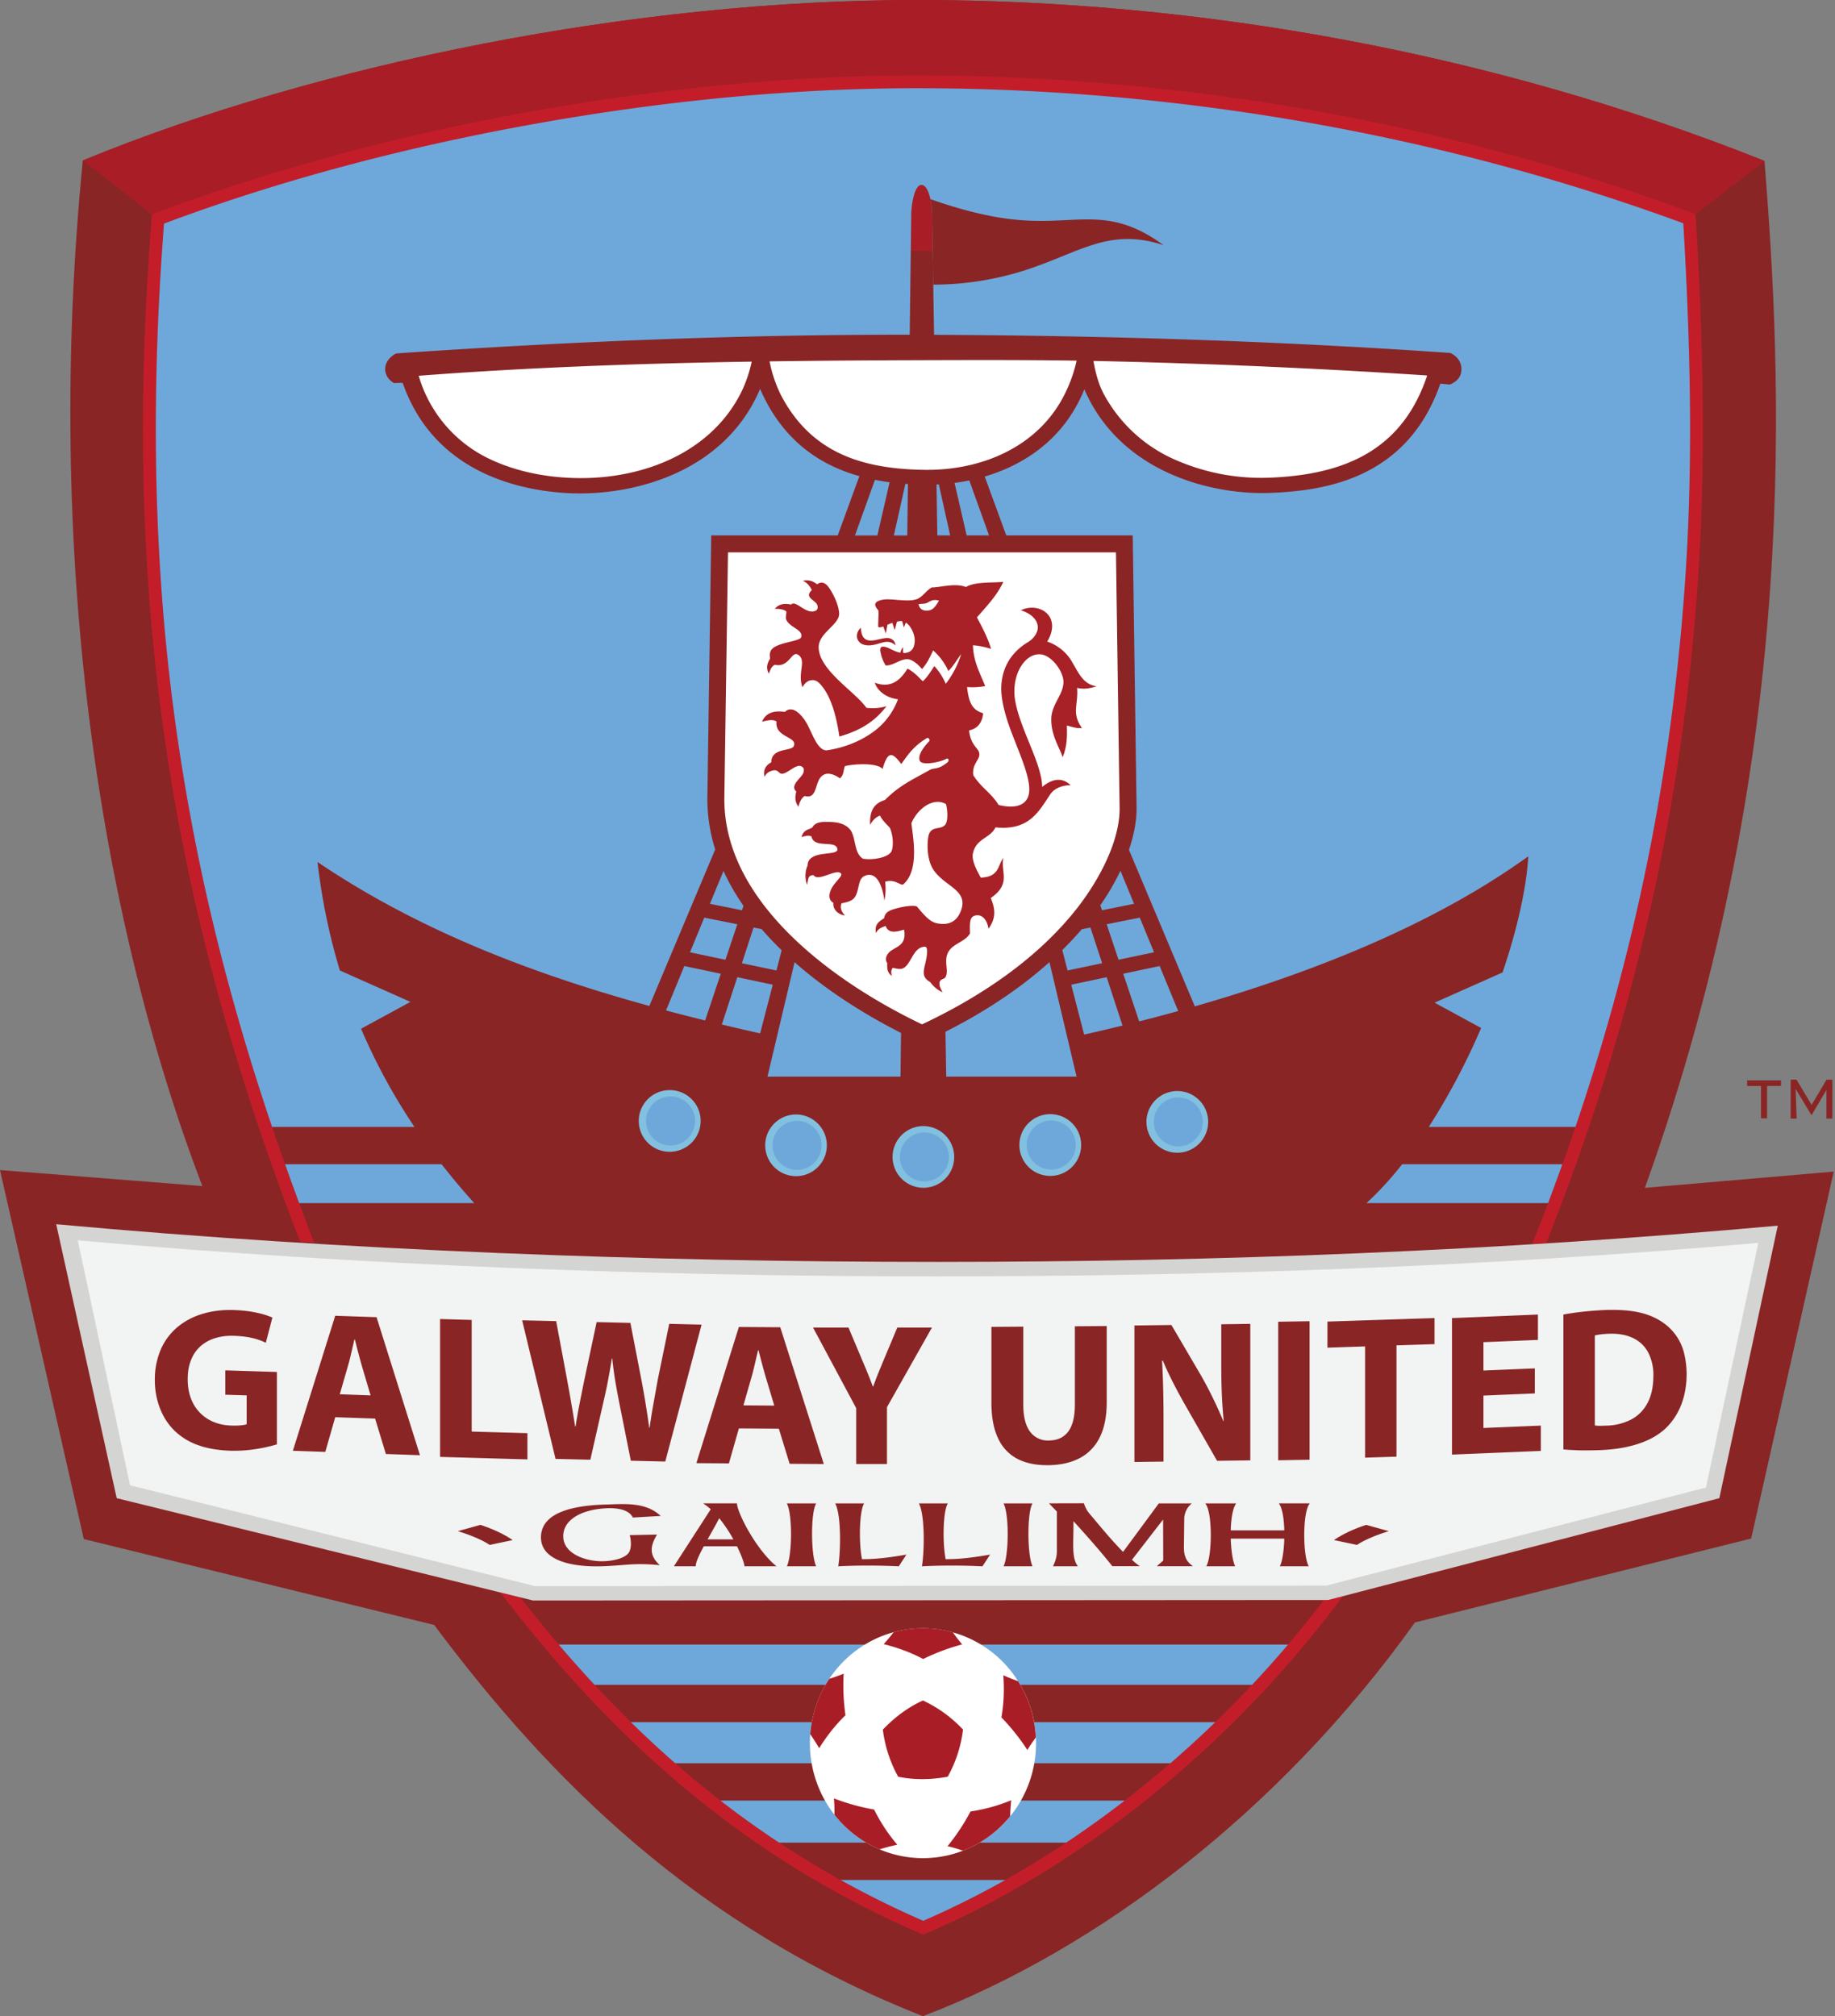
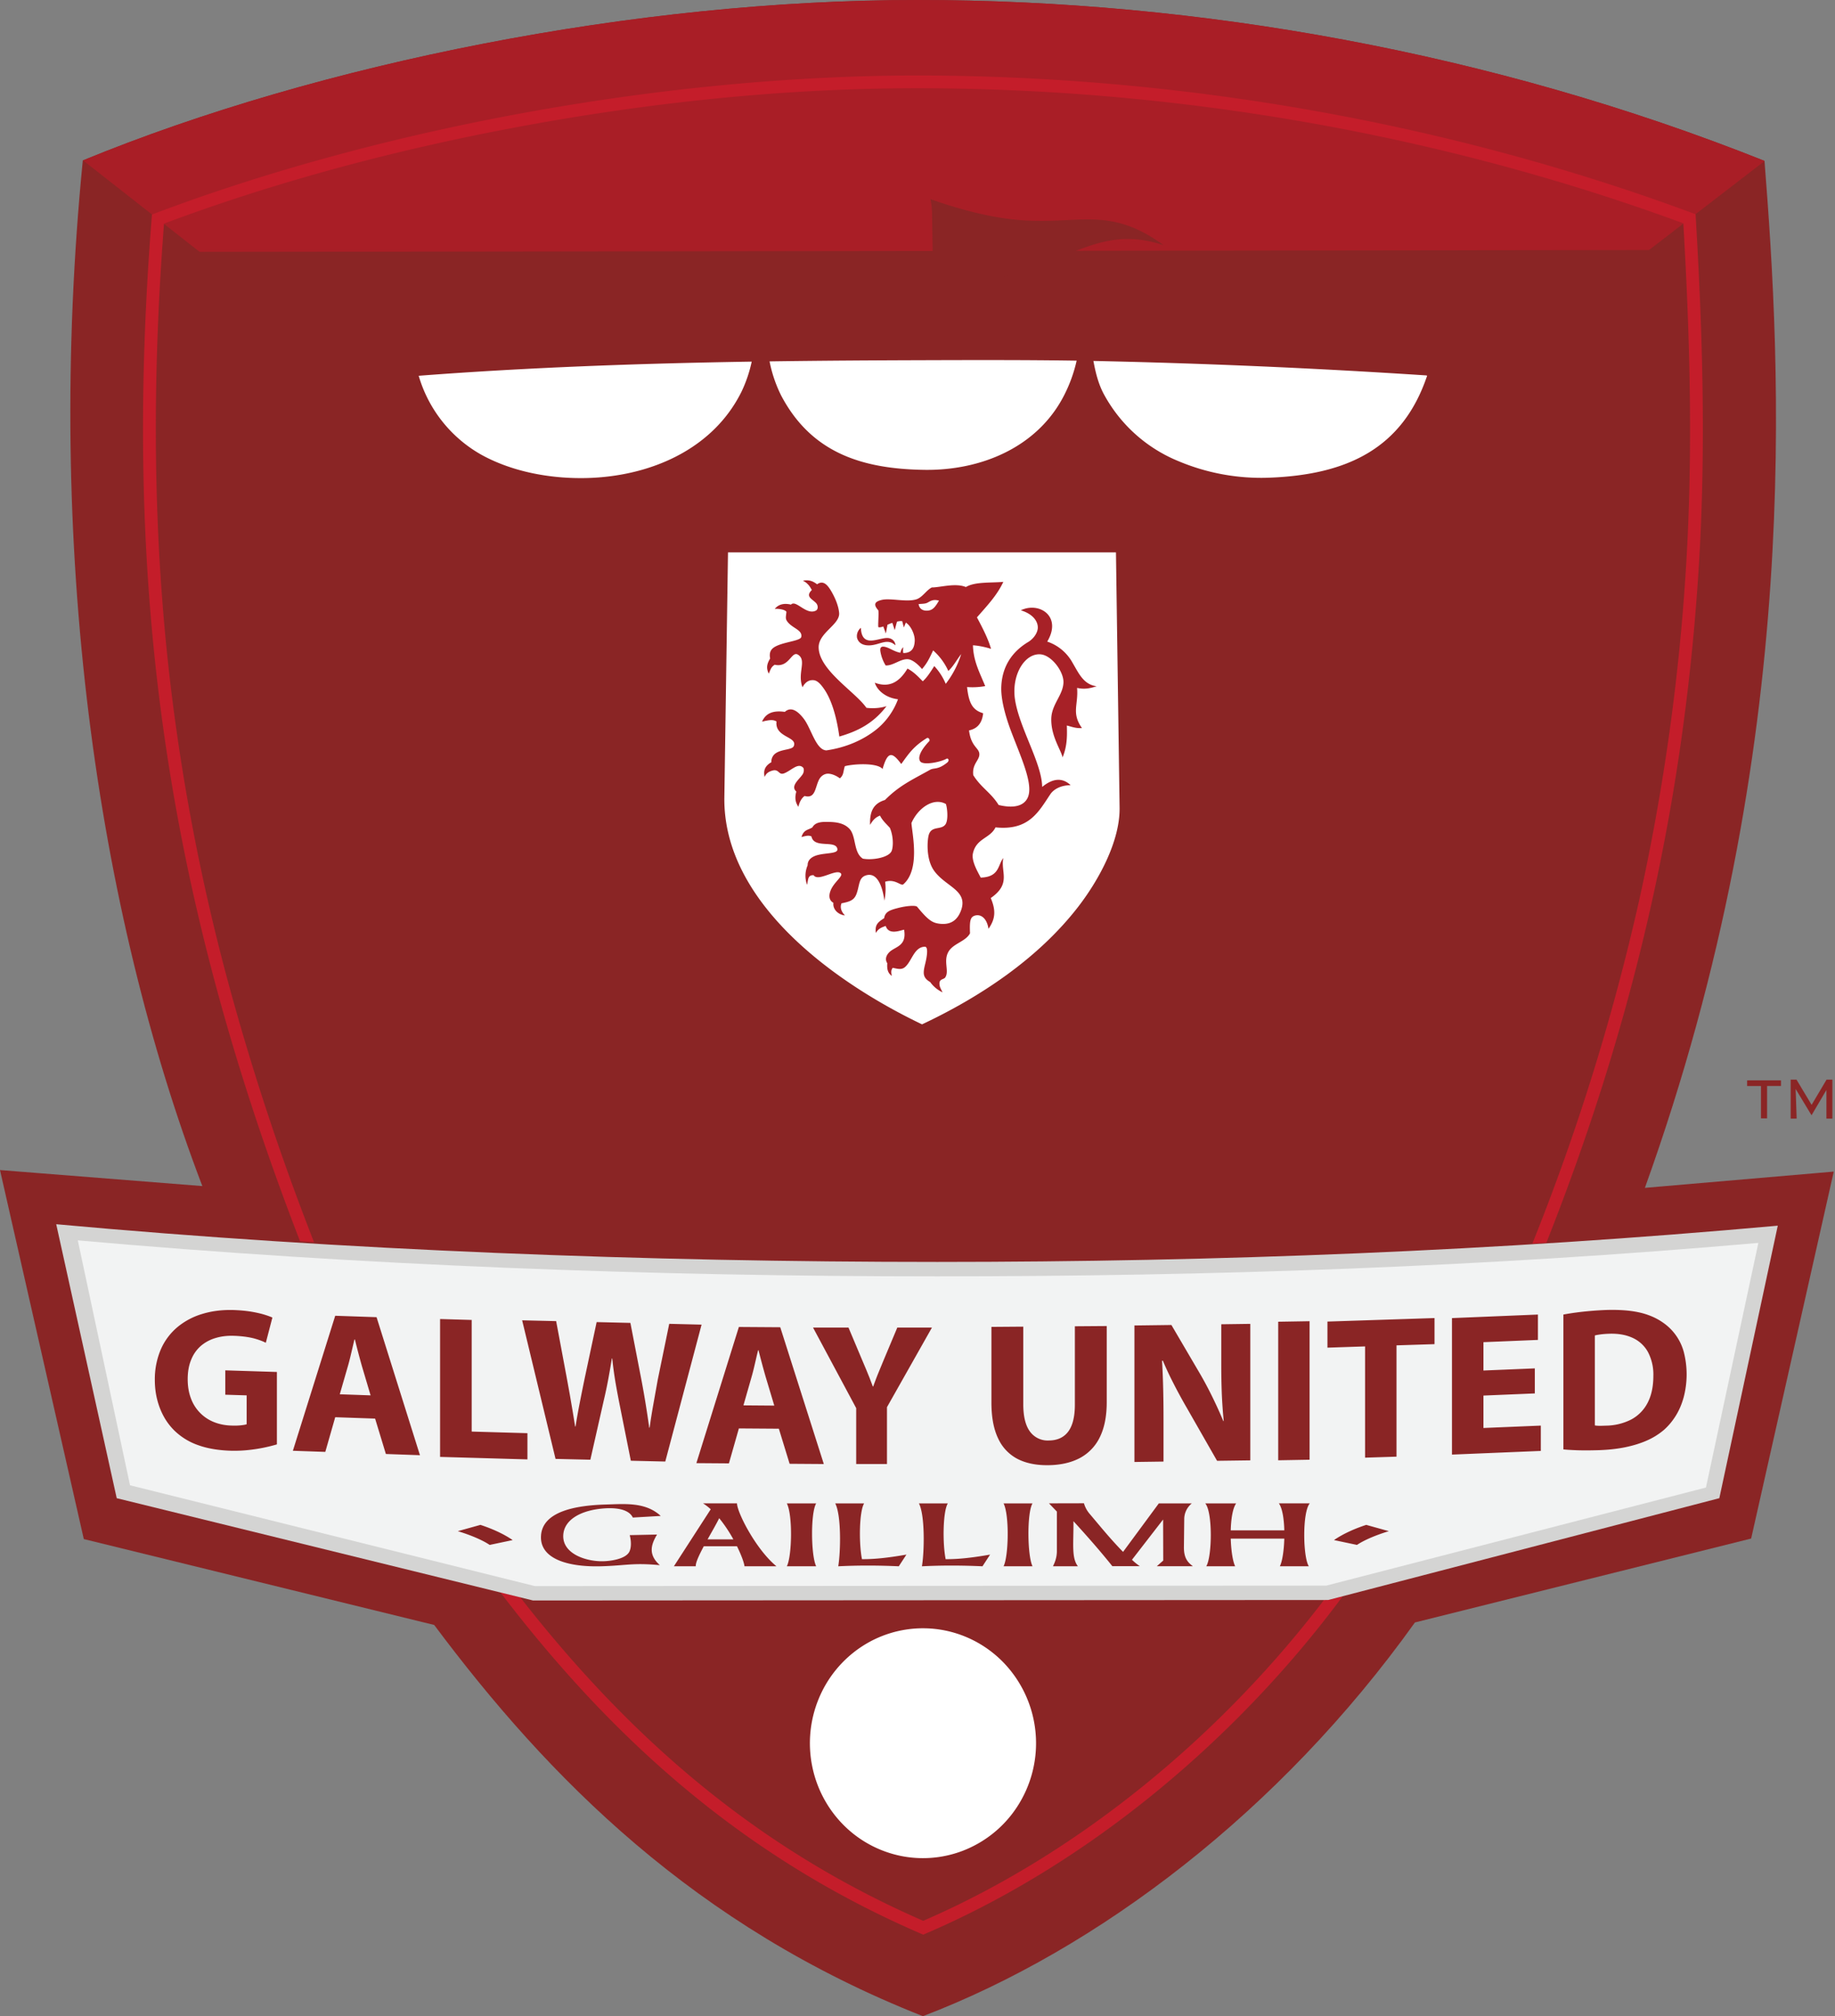
<svg xmlns="http://www.w3.org/2000/svg" width="455" height="500" fill="none">
  <rect width="100%" height="100%" fill="#808080" stroke="none" />
  <path fill="url(#a)" d="M20.53 39.79C79.41 15.59 157.75 0 227.43 0c69.67 0 142.55 12.99 210.09 39.9 3.94 50.24 9.89 144.75-29.66 254.68l46.83-4.03-20.48 91-83.37 20.81c-33.46 46.82-78.56 81.04-122 97.64-56.58-22.31-92.79-59-121.18-97.02l-86.88-21.3L0 290.17l50.17 3.97c-26.16-68.56-39.1-158.68-29.64-254.35Z" />
  <path fill="#A91E26" fill-rule="evenodd" d="M20.58 39.77C79.45 15.59 157.76 0 227.42 0c69.68 0 142.56 12.99 210.1 39.9v.05L408.89 62l-359.38.47-28.93-22.7Z" clip-rule="evenodd" />
  <path fill="#C41D2A" fill-rule="evenodd" d="M420.42 53.13c-61.07-22.76-127.96-34.4-193-34.4-61.03 0-131.82 12.5-189.74 34.47-7.26 90.56 2.9 167.19 36.72 254.63l3.47.23a624.5 624.5 0 0 1-21.73-66.07 519 519 0 0 1-13.6-70.06c-4.77-38.78-4.88-77.57-1.87-116.48 28.1-10.51 57.57-18.3 87.02-23.83 32.68-6.14 66.47-9.74 99.73-9.74 64.13 0 129.74 11.32 189.97 33.5 1.71 29.35 2.48 58.62.49 88a533.82 533.82 0 0 1-11.44 79.91 556.6 556.6 0 0 1-26.48 85.11l3.48-.22c21.36-53.96 33.68-106.98 37.59-164.59 2.07-30.54 1.2-60.19-.6-90.46Zm-296.4 341.7c28.6 37.53 61.43 66.3 104.9 84.95 40.9-17.4 77.75-48.48 104.02-83.93l-3.62.94h-1.04c-25.61 33.6-60.68 62.8-99.36 79.56-41.24-17.97-72.68-45.28-99.94-80.25l-4.96-1.27Z" clip-rule="evenodd" />
  <path fill="#fff" fill-rule="evenodd" d="M228.63 254.03c14.5-6.82 28.82-16.37 38.68-29.11 4.99-6.45 10.42-16.19 10.3-24.63l-.9-63.3h-96.2l-.9 60.7c-.38 26.14 27.43 46.03 49.01 56.34ZM103.82 93.2a33.08 33.08 0 0 0 15.73 19.68c6.81 3.71 14.9 5.43 22.63 5.66 16.6.52 34.03-5.95 41.68-21.4a33.3 33.3 0 0 0 2.53-7.46c-27.25.44-55.04 1.4-82.57 3.51Zm87-3.58a33.11 33.11 0 0 0 2.88 8.48c7.4 14.03 19.77 18.19 35.44 18.42 14.3.22 28.33-5.73 34.82-18.7a35.96 35.96 0 0 0 3-8.38c-12.41-.19-24.92-.16-37.55-.12-12.67.04-25.56.11-38.59.3Zm80.3-.1c.55 2.96 1.25 5.84 2.74 8.51a36.84 36.84 0 0 0 18.1 16.23 52.86 52.86 0 0 0 22.88 4.2c18.97-.74 32.92-7.08 39.03-25.3-.1-.03-.23-.06-.37-.07a1860.78 1860.78 0 0 0-82.38-3.58Z" clip-rule="evenodd" />
-   <path fill="#82C0E0" fill-rule="evenodd" d="M166.03 270.34a7.64 7.64 0 0 1 2.93 14.72 7.65 7.65 0 1 1-2.93-14.72ZM197.39 276.38a7.67 7.67 0 0 1 6.36 11.9 7.65 7.65 0 1 1-6.36-11.9ZM228.96 279.26a7.67 7.67 0 0 1 6.37 11.9 7.65 7.65 0 1 1-6.37-11.9ZM260.42 276.3a7.66 7.66 0 1 1 0 15.32 7.66 7.66 0 0 1 0-15.32ZM291.92 270.57a7.65 7.65 0 1 1 0 15.3 7.65 7.65 0 0 1 0-15.3Z" clip-rule="evenodd" />
-   <path fill="url(#b)" d="M40.67 55.45c-3.02 38.91-2.9 77.7 1.86 116.49a519.08 519.08 0 0 0 13.6 70.05 588.7 588.7 0 0 0 11.34 37.48h35.3a146.43 146.43 0 0 1-13.24-24.35l12.24-6.66-17.5-7.79a152.64 152.64 0 0 1-5.54-26.9c24.99 16.9 53.1 27.66 82.28 35.7l16.33-38.82a41.2 41.2 0 0 1-1.94-13.02l.95-64.85h31.37l5.37-14.7c-9.55-2.67-18.99-8.63-24.62-21.64-8.6 20.34-30.62 26.38-46.41 25.9-11.54-.37-34.13-4.24-42.21-27.38-.7 0-1.41 0-2.12.05-2.7-1.42-3.4-5.22.48-7.36 42.23-2.9 84.72-4.7 127.36-4.64l.38-29.97c.02-1.74.66-7.27 2.58-7.18 1.87.1 2.55 4.98 2.58 6.74l.5 30.43c42.51.2 85.3 1.52 128 4.5 2.17 1.03 2.9 2.78 2.74 4.45-.12 1.3-.82 2.56-2.86 3.39l-2.34-.23c-8.17 23.43-28.25 26.56-42.16 27.1-14.25.56-37.08-4.86-46.12-25.68-4.94 12.2-14.75 18.69-24.7 21.62l5.34 14.6h31.36l.95 67.46c.04 2.94-.53 6.52-1.89 10.51l16.33 38.82c32.65-9.37 61.1-21.63 82.7-37.22-.5 8.07-2.78 18.19-6.39 28.81l-16.85 7.5 11.54 6.28a169.7 169.7 0 0 1-12.98 24.53h36.36a538.42 538.42 0 0 0 15.8-56.18c5.86-26.33 9.61-53 11.44-79.91 2-29.38 1.22-58.65-.49-88-60.23-22.18-125.84-33.5-189.97-33.5-33.26 0-67.05 3.6-99.73 9.74-29.45 5.53-58.93 13.32-87.02 23.83Zm125.35 216.47a6.08 6.08 0 1 1 0 12.15 6.08 6.08 0 0 1 0-12.15Zm31.37 6.05a6.08 6.08 0 1 1 0 12.15 6.08 6.08 0 0 1 0-12.15Zm31.57 2.87a6.08 6.08 0 1 1 0 12.15 6.08 6.08 0 0 1 0-12.15Zm31.45-2.96a6.08 6.08 0 1 1 0 12.15 6.08 6.08 0 0 1 0-12.15Zm31.51-5.73a6.08 6.08 0 1 1 0 12.15 6.08 6.08 0 0 1 0-12.15Zm-51.59-153c-1.22.25-2.44.46-3.64.61l3 13.02h5.55l-4.9-13.64Zm37.49 96.79a60.78 60.78 0 0 1-4.99 8.56l.42 1.24 7.95-1.6-3.38-8.2Zm4.79 11.63-8.2 1.64 2.94 8.8 8.8-1.85-3.54-8.6Zm4.94 12-9.04 1.91 3.96 11.82c3.26-.83 6.48-1.69 9.67-2.57l-4.6-11.16Zm-54.76-119.44-.57.02.2 12.63h3.18l-2.81-12.65Zm37.6 109.9-2.17.43a84.28 84.28 0 0 1-4.82 5.15l1.31 5.06 8.57-1.8-2.9-8.85Zm-10.17 8.57c-6.67 5.99-15.15 11.9-25.78 17.27l.18 11.12h32.32l-6.72-28.39Zm8.6 17.97c3.2-.72 6.38-1.47 9.51-2.24l-3.92-11.99-8.79 1.86 3.2 12.37Zm-94.2-29 8.2 1.64-2.94 8.8-8.79-1.85 3.54-8.6Zm12.23 2.45 2 .4a81.78 81.78 0 0 0 4.97 5.24l-1.3 5.01-8.56-1.8 2.89-8.85Zm-2.87-4.28-7.95-1.6 3.36-8.15a55.57 55.57 0 0 0 4.96 8.65l-.37 1.1Zm-14.3 13.83 9.04 1.91-3.88 11.59c-3.24-.8-6.47-1.63-9.69-2.48l4.53-11.02Zm13.14 2.77 8.79 1.86-3.13 12.07c-3.17-.71-6.34-1.44-9.5-2.2l3.84-11.73Zm37.76-122.75-3.03 13.2h-5.56l4.96-13.79c1.22.24 2.43.44 3.63.6ZM190.3 267l6.72-28.38c7.7 6.8 16.85 12.7 26.4 17.54l-.14 10.84H190.3Zm31.34-134.2 2.85-12.8c.2 0 .42.02.63.04l-.16 12.75h-3.32ZM70.68 288.72c1.14 3.22 2.31 6.43 3.5 9.64h43.41a177.27 177.27 0 0 1-8.1-9.64H70.7Zm268.15 9.64h45.03c1.2-3.2 2.39-6.42 3.54-9.64h-39.72a81.88 81.88 0 0 1-8.85 9.64ZM80.55 314.85l1.7 4.22-51.67-4.71 10.87 49.17 79.33 20.22 3.58 6.3 1.95 2.59H331.4l1.6-2.21 4.67-7.36 79.75-19.53 10.65-48.64-52.85 5.15 2-4.85.14-.35H80.55Zm57.99 93c2.9 3.4 5.86 6.73 8.88 9.97h163.05c3.06-3.26 6.04-6.6 8.92-9.98H138.54Zm17.89 19.23c3.57 3.51 7.23 6.9 10.98 10.19h122.81c3.8-3.3 7.52-6.7 11.13-10.19H156.43Zm22.2 19.45c4.7 3.65 9.54 7.12 14.54 10.43h71.2c4.95-3.3 9.8-6.78 14.52-10.43H178.64Zm29.79 19.69a236.84 236.84 0 0 0 20.5 10.13c6.91-3 13.7-6.39 20.36-10.13h-40.86Z" />
  <path fill="url(#c)" d="m13.94 303.6 15 67.94 103.23 25.37 197.16-.12 96.99-25.25 14.49-67.58c-69.84 6.3-138.73 8.98-208.4 8.99-71.9 0-147.46-2.86-218.47-9.35Z" />
  <path fill="url(#d)" d="m19.29 307.6 12.95 60.74 100.38 25 196.25-.12L423 368.9l13-60.67c-68.15 5.99-135.2 8.28-203.6 8.3-70.37 0-143.03-2.68-213.12-8.93Z" />
  <path fill="url(#e)" d="M230.7 49.38c8.08 2.85 15.74 4.76 22.91 5.25 14.23.97 21.67-3.5 34.92 6.18-13.28-4.42-20.5 1.62-33.77 6.02a75.18 75.18 0 0 1-23.36 3.76l-.3-18a17.8 17.8 0 0 0-.4-3.22Z" />
  <path fill="#A72127" fill-rule="evenodd" d="M234.49 242.2c-.33.9-1.8.3-1.51 2.16.06.43.34.95.73 1.73a7.8 7.8 0 0 1-3.06-2.54c-1.1-.64-1.6-1.34-1.6-2.35 0-1.04.37-2.05.6-3.26.3-1.54.42-3.18-.33-3.16-2.64.07-3.16 3.43-4.84 4.98-.88.8-1.8.53-3.12.25-.54.7-.34 1.3-.24 2-1.1-.79-1.2-1.87-1.11-3.14-.64-.95-.26-1.96.48-2.71 1.42-1.45 4.4-1.43 3.69-5.6-.87.13-3.81 1.45-4.56-.93-1.21.42-1.83.72-2.45 1.73-.22-1.84.26-2.54 2.06-3.65.23-1.6 1.45-2.02 3.43-2.53 2.24-.58 4.43-.7 4.76-.3 2.8 3.42 3.83 4.03 5.75 4.22 2.71.26 4.2-1.04 5.02-3.05 2.15-5.28-3.74-6.05-6.64-10.21-2.04-2.94-1.61-7.77-1.22-8.91.74-2.17 3-1.06 4.06-2.43.88-1.12.42-4.54.14-5.12-3.12-1.73-6.98 1.12-8.53 4.73.14 2.5 2.26 11.47-2.02 15.2-.57.5-2.02-1.45-4.5-.64.15 1.21.18 2.78-.18 4.7-.28-2.16-1.28-7.1-4.4-6.33-2.08.52-1.7 2.5-2.55 4.7-.62 1.63-1.88 1.9-3.7 2.28-.36.95-.16 1.94.86 3-1.85-.23-3.06-1.63-2.86-3.13-1.47-.8-1.09-2.6-.2-4.01.95-1.5 2.5-2.66 2.09-3.23-1.05-1.42-5.66 2.16-6.8.39-1.43-.04-1.31.93-1.62 2.38a6.5 6.5 0 0 1 .14-4.83c-.03-1.47 1.23-2.26 2.72-2.6 2.05-.49 4.79-.3 4.66-1.39-.3-2.43-5.8-.03-6.43-3.16-.59-.33-1.3-.19-2.47.14.54-1.9 1.73-1.74 2.7-2.4.72-1.31 2.28-1.39 3.95-1.35 1.68.03 3.76.18 5.2 1.67 1.77 1.84.97 5.92 3.36 7.44 2.31.45 6.56-.25 7.17-1.99.42-1.2.38-3.67-.47-5.65-1-1.1-1.85-1.84-2.45-3.04-1.17.47-1.75 1.11-2.45 2.3-.16-3.63 1.06-5.37 3.69-6.17 3.6-3.64 6.86-5.06 11.18-7.49 1-.56 1.88.09 4.2-1.75.75-.59.24-1.18-.1-1-1.5.85-5.75 1.7-6.53.69-.6-.79-.23-2.45 2.21-5.02.29-.3-.16-1.04-.61-.76-3.36 2.08-4.54 3.96-6.32 6.41-2.18-2.92-3.32-3.38-4.63 1.24-1.34-1.62-7.17-1.28-9.36-.7-.45 1.45-.24 2.16-1.23 3.02-.97-.75-2.55-1.43-3.63-1.05-.76.27-1.3.8-1.66 1.63-.88 1.97-.87 4.49-3.45 3.79-.65.45-1.24 1.32-1.54 2.68-.74-1.08-.96-2.18-.52-3.77-1.5-1.38.6-2.88 1.53-4.23.43-.62.4-1.47.15-1.72-1.25-1.25-2.81.62-4.57 1.37-1.61.7-1.27-1.22-3.2-.58-.9.29-1.43.72-1.76 1.53-.45-1.92.41-2.93 1.67-3.66a2.5 2.5 0 0 1 1.17-2.28c1.51-.98 4-.78 4.38-1.71 1-2.42-4.75-2.07-4.28-6.11-.79-.48-1.69-.43-3.59.05.95-2.16 2.8-2.82 5.65-2.43 1.52-1.36 3.18-.29 4.71 1.72 1.85 2.41 3 7.74 5.6 7.83 4.95-.72 9.1-2.6 12.26-5.08 2.7-2.12 4.55-4.99 5.49-7.6-2.95-.34-5.12-2.12-5.75-4.1 3.5 1.3 6.03-.04 8.1-3.5 1.68.84 2.95 2.32 3.8 3.14 1.07-.95 1.93-2.34 2.85-3.77a14.96 14.96 0 0 1 2.84 4.41 23.45 23.45 0 0 0 3.84-7.39c-1.15 1.48-2 3.13-3.2 4.19a15.05 15.05 0 0 0-3.76-5.09c-.98 2.02-1.36 2.97-2.76 4.63-.72-.91-2.27-2.37-3.52-2.45-1.83-.12-3.66 1.66-5.5 1.54a9.56 9.56 0 0 1-1.27-3.3c-.25-1.25.21-1.63 1.59-1.16.97.34 2.03 1.1 3.34 1.31.11-.5.33-1.02.69-1.37-.02.44-.08.91.02 1.45 2.04-.01 2.74-1.14 2.84-2.95.1-1.49-.88-3.77-2.2-4.6l-.5 1.2-.4-1.56c-.47-.04-.89.01-1.3.13l-.56 2.1-.58-1.8c-.51.12-.82.33-1.21.45l-.41 2.18-.64-1.75c-.23.09-.47.17-.7.2-.63.07-.55-.02-.55-.62 0-1.12.16-2.81.03-3.56-1.02-1.2-1.3-2.09.86-2.6 2.16-.5 6.03.6 8.5-.12 1.56-.46 2.46-2.22 3.9-2.97 2.02.02 5.83-1.18 8.45-.1 2.26-1.34 6.07-1 9.28-1.28-1.53 3.26-3.74 5.61-6.54 8.8 1.35 2.56 2.77 5.25 3.49 7.81-1.2-.37-2.84-.78-4.48-.88.12 3.96 1.6 6.6 3.04 10.12-.89.16-2.57.39-4.5.23.45 4.14 1.43 5.73 3.99 6.5-.31 2.97-1.93 3.91-3.5 4.26.5 4.09 2.5 4.28 2.56 5.86.05 1.59-1.85 2.42-1.51 5.23 1.92 3.1 4.36 4.3 6.29 7.4 4.7 1.13 6.92-.28 7.46-2.56.82-3.47-2.13-9.77-4.4-15.8-1.55-4.11-2.54-8.16-2.4-11.03.22-4.97 2.66-8.62 6.67-11.03 1.38-.84 2.3-2.25 2.38-3.44.08-1.42-.9-3.4-4.2-4.42 4.5-2.2 10.31 1.46 6.54 7.76a11.28 11.28 0 0 1 6.3 5.3c1.57 2.66 2.72 5.36 5.96 5.78-1.94.6-3.1.77-4.86.41.35 4.23-1.46 6.17 1.21 9.96-1.5.09-2.42-.3-3.75-.64.08 2.58.1 5.1-1.06 7.91-.35-1.79-2.92-5.26-2.8-9.65.12-3.56 2.88-5.75 3.02-8.88.13-2.65-2.85-6.73-5.6-7.02-3.95-.4-7.3 5.02-6.43 11.08 1.03 7.09 6.69 15.9 6.75 21.8 2.98-2.47 5.34-2.1 7.06-.43-2.33-.02-4.18.96-5.03 2.23-2.88 4.27-5.25 9.1-13.6 8.22-1.32 2.76-4.78 2.68-5.6 6.46-.42 1.97 1.29 4.7 1.93 6 4.69-.15 4.2-3.1 5.61-4.86-.72 3.47 2.06 6.34-3.12 9.93 1.4 3.26 1.05 5.32-.56 7.63-.38-2.63-1.94-3.77-3.45-3.25-1.09.37-1.25 1.38-1.13 4.37-1.12 2.1-4.27 2.5-5.42 4.7-1.15 2.2.2 4.51-.61 6.04Zm-6.71-92.4c.18 1.42 1.4 1.78 2.5 1.6 1.2-.2 1.75-1.15 2.55-2.44-1.39-.41-2.05.06-2.8.47-.58.31-1.09.29-2.25.37Z" clip-rule="evenodd" />
  <path fill="#A72127" fill-rule="evenodd" d="M213.47 155.69a2.62 2.62 0 0 0-.96 2.5c.4 1.43 1.7 1.97 3.37 1.84 2.45-.2 4.17-1.82 6.14 0 0-.96-.87-1.9-2.25-1.81-1.22.07-3.05.8-4.35.6-1.14-.18-1.9-1.09-1.95-3.13ZM219.82 175.12c-3.36 4.42-7.38 6.28-11.7 7.54-.74-5.32-2.07-9.38-3.85-11.89-.8-1.13-1.63-2.07-2.65-2.1-.8-.04-1.81.24-2.64 1.76-1.35-3.55 1.16-6.68-1.13-8.08-1.6-.98-2.16 3.31-5.76 2.5-.95.6-1 1.22-1.48 2.2-.64-1.35-.5-2.34.35-3.75-.35-1.82.43-2.6 1.75-3.18 2.21-.98 5.8-1.25 5.97-2.16.36-1.83-2.44-2.17-3.59-4.02-.38-.61-.2-1.07-.09-2.22-.41-.63-2.2-.8-2.9-.71.82-1.03 2.13-1.53 4.03-1.07 1.23-1.31 3.8 2.72 6.18 1.48.58-.3.58-1.25.06-1.84-.94-1.04-2.79-1.6-1.07-3.26-.42-.72-.84-1.6-2.2-2.32 1.34-.24 2.34 0 3.5.9 1.4-.98 2.44-.14 3.52 1.72.9 1.54 1.8 3.57 1.95 5.4.22 2.9-5.18 4.91-5.08 8.6.14 5.64 9.12 10.97 11.84 14.91 1.23.16 3.15.18 5-.41Z" clip-rule="evenodd" />
  <path fill="url(#f)" d="M228.85 403.8c7.43 0 14.56 3 19.82 8.34a28.84 28.84 0 0 1 3.49 36 28.13 28.13 0 0 1-12.59 10.5 27.59 27.59 0 0 1-16.19 1.62 27.89 27.89 0 0 1-14.35-7.8 28.66 28.66 0 0 1-7.67-14.6 28.94 28.94 0 0 1 1.6-16.47 28.4 28.4 0 0 1 10.32-12.79 27.7 27.7 0 0 1 15.57-4.8Z" />
-   <path fill="#A91E26" fill-rule="evenodd" d="M228.85 421.71a32.08 32.08 0 0 1 9.94 7.22 32.1 32.1 0 0 1-3.8 11.69c-4.1.74-8.19.84-12.28 0a32.1 32.1 0 0 1-3.8-11.69c2.88-3 6.13-5.5 9.94-7.22ZM221.6 404.76c-.74.96-1.54 1.93-2.48 2.98 3.43.85 6.67 2.03 9.79 3.68a52.51 52.51 0 0 1 9.67-3.62c-.8-.94-1.6-1.96-2.32-3a27.6 27.6 0 0 0-14.66-.04ZM200.9 430.06a50.63 50.63 0 0 1 2.22 3.48c1.87-3 3.99-5.72 6.52-8.17a52.61 52.61 0 0 1-.45-10.31c-1.15.47-2.35.9-3.56 1.27a28.65 28.65 0 0 0-4.72 13.73ZM218.08 458.63c1.36-.42 2.77-.8 4.41-1.15a42.82 42.82 0 0 1-5.75-8.73 52.62 52.62 0 0 1-9.96-2.76c.11 1.32.15 2.7.12 4.04a28.17 28.17 0 0 0 11.18 8.6ZM250.48 450.43c.03-1.25.1-2.53.26-3.98a42.8 42.8 0 0 1-10.09 2.78 52.57 52.57 0 0 1-5.7 8.61c1.27.3 2.58.68 3.82 1.13a28.11 28.11 0 0 0 11.7-8.54ZM252.44 416.92a50.53 50.53 0 0 1-3.66-1.46c.25 3.53.13 6.98-.47 10.45a52.61 52.61 0 0 1 6.43 8.08c.63-1.05 1.35-2.1 2.1-3.1a28.69 28.69 0 0 0-4.4-13.97Z" clip-rule="evenodd" />
  <path fill="#8A2525" fill-rule="evenodd" d="m68.66 340.24-12.8-.4v6.04l5.3.16v7.16c-.3.12-.8.2-1.45.27-.66.07-1.44.1-2.31.06-1.6-.04-3.06-.34-4.39-.88a10 10 0 0 1-5.67-5.87c-.53-1.4-.8-2.97-.8-4.75 0-1.87.3-3.5.88-4.87a8.9 8.9 0 0 1 2.4-3.4 9.8 9.8 0 0 1 3.63-1.94c1.37-.42 2.89-.6 4.5-.55 1.26.04 2.37.15 3.33.3s1.82.36 2.56.6c.76.24 1.45.52 2.07.83l1.63-6.25c-.56-.26-1.3-.52-2.23-.8-.93-.26-2-.5-3.23-.7-1.23-.19-2.58-.31-4.07-.37-2.83-.09-5.44.23-7.8.95a17.35 17.35 0 0 0-6.22 3.29 15.08 15.08 0 0 0-4.1 5.49 18.87 18.87 0 0 0-1.5 7.57c0 1.68.18 3.28.56 4.8.38 1.53.92 2.95 1.64 4.27a15.2 15.2 0 0 0 2.64 3.51 15.94 15.94 0 0 0 5.82 3.6c2.3.84 5.02 1.31 8.14 1.41 1.53.04 3.02-.02 4.46-.18a39.8 39.8 0 0 0 7.01-1.39v-17.96ZM93.01 351.8l2.67 8.78 8.45.3-10.76-34.23-10.25-.35-10.5 33.48 8.04.28 2.46-8.6 9.9.34Zm-8.76-6.03 2.05-7.1c.19-.66.37-1.36.55-2.1l.53-2.25.5-2.13H88a194.1 194.1 0 0 0 1.74 6.6l2.15 7.25-7.63-.27ZM109.11 361.3l21.67.62v-6.5l-13.82-.4v-27.68l-7.84-.23v34.18ZM146.38 362l3.31-14.62a113.34 113.34 0 0 0 1.4-6.83c.22-1.17.42-2.4.62-3.66h.1a94.65 94.65 0 0 0 1.02 7.17c.2 1.13.42 2.27.64 3.42l2.95 14.77 8.54.2 9-33.95-8.02-.2-2.85 13.88-1.08 6.04c-.36 1.99-.67 3.93-.93 5.83h-.1a239.84 239.84 0 0 0-1.87-11.5l-2.8-14.48-8.37-.2-2.95 13.87c-.44 2.13-.86 4.2-1.25 6.22-.4 2.02-.74 3.94-1.03 5.8h-.1l-.61-3.74-.7-4.1-.76-4.18-2.64-14.11-8.43-.2 8.28 34.37 8.63.2ZM193.12 354.3l2.67 8.71 8.48.06-10.8-33.92-10.26-.07-10.54 33.77 8.07.06 2.47-8.67 9.9.07Zm-8.78-5.78 2.05-7.17c.19-.66.37-1.36.55-2.11l.53-2.26c.17-.76.34-1.47.51-2.14h.1a195.47 195.47 0 0 0 1.75 6.54l2.16 7.2-7.66-.06ZM219.93 363.07v-14.1l11.15-19.74h-8.59l-3.41 8.13-1.38 3.35a95.15 95.15 0 0 0-1.18 3.13h-.1l-.8-2.12-.84-2.07-.97-2.29-3.42-8.13h-8.79l10.7 19.98v13.86h7.63ZM245.83 329.06v18.88c.01 3.58.57 6.51 1.67 8.79a10.74 10.74 0 0 0 4.76 5.05c2.08 1.08 4.6 1.6 7.56 1.58 3.05-.02 5.67-.6 7.85-1.73a11.47 11.47 0 0 0 5-5.14c1.15-2.29 1.74-5.17 1.75-8.66v-18.98l-7.9.06v19.43c0 3-.56 5.24-1.66 6.7-1.1 1.45-2.7 2.18-4.79 2.19a5.42 5.42 0 0 1-4.66-2.18c-1.1-1.47-1.66-3.68-1.68-6.61V329l-7.9.06ZM288.5 362.46v-10.2c0-2.75-.02-5.34-.08-7.78-.06-2.44-.15-4.78-.28-7.03h.2a81.1 81.1 0 0 0 1.84 4.04 129.93 129.93 0 0 0 4.2 7.83l7.4 12.95 8.24-.11v-33.85l-7.2.1v9.84c0 2.56.04 5 .13 7.33.1 2.33.26 4.6.48 6.83h-.1a111.6 111.6 0 0 0-3.63-7.8 92.9 92.9 0 0 0-2.03-3.72l-7.21-12.3-9.17.12v33.85l7.21-.1ZM316.94 327.78v34.36l7.78-.14v-34.35l-7.78.13ZM338.48 361.49l7.79-.25v-27.6l9.43-.3v-6.47l-26.55.87v6.47l9.33-.31v27.59ZM380.57 339.35l-12.74.53v-7.03l13.51-.56V326l-21.31.88v33.85l22.03-.91v-6.28l-14.23.59v-8.04l12.74-.53v-6.22ZM387.65 359.44c.95.1 2.16.17 3.64.22 1.46.04 3.2.03 5.23-.03 2.27-.08 4.38-.31 6.35-.7 1.97-.4 3.77-.94 5.39-1.65a17.13 17.13 0 0 0 4.26-2.62c1.1-.96 2.09-2.12 2.94-3.47.85-1.35 1.53-2.9 2.01-4.65a22.26 22.26 0 0 0 .03-11.28 12.91 12.91 0 0 0-5.13-7.25c-1.09-.77-2.3-1.4-3.67-1.89-1.37-.5-2.91-.84-4.64-1.05-1.73-.2-3.7-.27-5.9-.2a80.77 80.77 0 0 0-7.37.63c-1.13.15-2.17.32-3.14.5v33.44Zm7.8-28.25c.33-.1.8-.18 1.38-.26.6-.08 1.3-.14 2.16-.17 2.26-.08 4.22.27 5.85 1.03a8.18 8.18 0 0 1 3.78 3.5 11.96 11.96 0 0 1 1.34 5.9c0 2.72-.5 4.98-1.47 6.79a9.67 9.67 0 0 1-4.1 4.09 14.17 14.17 0 0 1-6.22 1.48c-.48.02-.96.04-1.46.04s-.91-.03-1.26-.1v-22.3Z" clip-rule="evenodd" />
  <path fill="#8B2525" fill-rule="evenodd" d="M436.65 277.34v-8.02h-3.44v-1.39h8.4v1.38h-3.45v8.03h-1.5ZM444.01 277.41v-9.66h1.45l3.74 6.25 3.7-6.25h1.45v9.66h-1.48v-7.1l-3.69 6.27-3.94-6.52.25 7.35h-1.48Z" clip-rule="evenodd" />
  <path fill="#8A2525" fill-rule="evenodd" d="m163.81 375.94-6.9.4c-1.1-2.3-4.77-2.44-7.1-2.27-5.67.41-10.04 2.76-10.15 6.76-.12 4.49 5.57 6.39 9.73 6.35 1.81-.01 5.76-.5 6.68-2.4.42-.86.52-2.35.08-4.08l6.76-.14c-1.38 2.34-2.35 4.87.7 7.59-6.63-.63-8.38.09-14.36.27-8.57.27-15.47-1.9-15.1-7.59.38-6.07 8.76-7.52 16.07-7.72 4.73-.14 9.84-.65 13.6 2.82ZM202.38 372.83h-7.28c1.5 2.93 1.27 13.15 0 15.6h7.28c-1.32-2.67-1.41-13.28 0-15.6ZM176.23 374.29l-9.13 14.13h5.42c-.07-.88.84-2.81 1.99-4.96h8.23c1.08 2.19 1.76 4.07 1.86 4.96h7.92c-5.03-4.12-9.73-13.27-9.78-15.6h-8.42c.65.41 1.3.9 1.91 1.47Zm-.78 7.46c1.09-1.95 2.22-3.9 2.88-5.25a35.04 35.04 0 0 1 3.51 5.25h-6.39ZM214.27 372.83h-7.17c1.53 2.93 1.36 11.95.75 15.6 4.83-.24 9.72-.24 15.01 0l1.89-2.9c-3.99.7-7.66 1.17-11.02 1.13-.8-4.01-.68-11.87.54-13.83ZM235.02 372.83h-7.17c1.53 2.93 1.36 11.95.75 15.6 4.83-.24 9.72-.24 15.01 0l1.89-2.9c-3.99.7-7.66 1.17-11.02 1.13-.8-4.01-.68-11.87.54-13.83ZM256.02 372.83h-7.18c1.48 2.93 1.25 13.15 0 15.6h7.18c-1.3-2.67-1.4-13.28 0-15.6ZM260.1 372.82l1.96 2.04v9.8c0 1.72-.6 3.02-.97 3.76h6.18c-1.62-2.07-1.06-5.66-1.1-10.96v-.22c3.4 3.72 6.67 7.44 9.64 11.16h6.82a13.47 13.47 0 0 1-1.95-1.59l7.72-9.98.03 10.18-1.59 1.4h8.93c-.8-.67-2.25-1.55-2.21-4.74l.08-7.08a5.05 5.05 0 0 1 1.88-3.76h-8.18l-8.87 12.03c-3.19-3.27-5.46-6.1-8.22-9.36a7.03 7.03 0 0 1-1.48-2.7l-8.68.02ZM306.52 372.83h-7.67c1.87 2.16 1.71 13.23.25 15.6h7.17c-.6-1.2-1.01-3.95-1.1-6.86h13.28c-.08 2.9-.49 5.65-1.1 6.85h7.17c-1.46-2.36-1.62-13.43.25-15.6h-7.67c.87 1.19 1.28 3.86 1.35 6.7h-13.28c.07-2.84.49-5.51 1.35-6.7ZM119.12 378.16c2.79.9 5.72 2.2 8 3.77l-5.7 1.2c-2.02-1.36-5.24-2.61-7.9-3.41l5.6-1.56ZM338.77 378.16c-2.79.9-5.72 2.2-8 3.77l5.7 1.2c2.02-1.36 5.24-2.61 7.9-3.41l-5.6-1.56Z" clip-rule="evenodd" />
  <defs>
    <linearGradient id="a" x1="0" x2="454.69" y1="0" y2="0" gradientUnits="userSpaceOnUse">
      <stop offset="1" stop-color="#8A2525" />
    </linearGradient>
    <linearGradient id="b" x1="105.61" x2="559.79" y1="-191.04" y2="-206.9" gradientUnits="userSpaceOnUse">
      <stop offset="1" stop-color="#6EA8DA" />
    </linearGradient>
    <linearGradient id="c" x1="13.94" x2="440.81" y1="303.6" y2="303.6" gradientUnits="userSpaceOnUse">
      <stop offset="1" stop-color="#D4D4D3" />
    </linearGradient>
    <linearGradient id="d" x1="19.29" x2="436.02" y1="307.6" y2="307.6" gradientUnits="userSpaceOnUse">
      <stop offset="1" stop-color="#F2F3F3" />
    </linearGradient>
    <linearGradient id="e" x1="230.7" x2="288.53" y1="49.38" y2="49.38" gradientUnits="userSpaceOnUse">
      <stop offset="1" stop-color="#8A2525" />
    </linearGradient>
    <linearGradient id="f" x1="200.82" x2="256.88" y1="403.8" y2="403.8" gradientUnits="userSpaceOnUse">
      <stop offset="1" stop-color="#fff" />
    </linearGradient>
  </defs>
</svg>